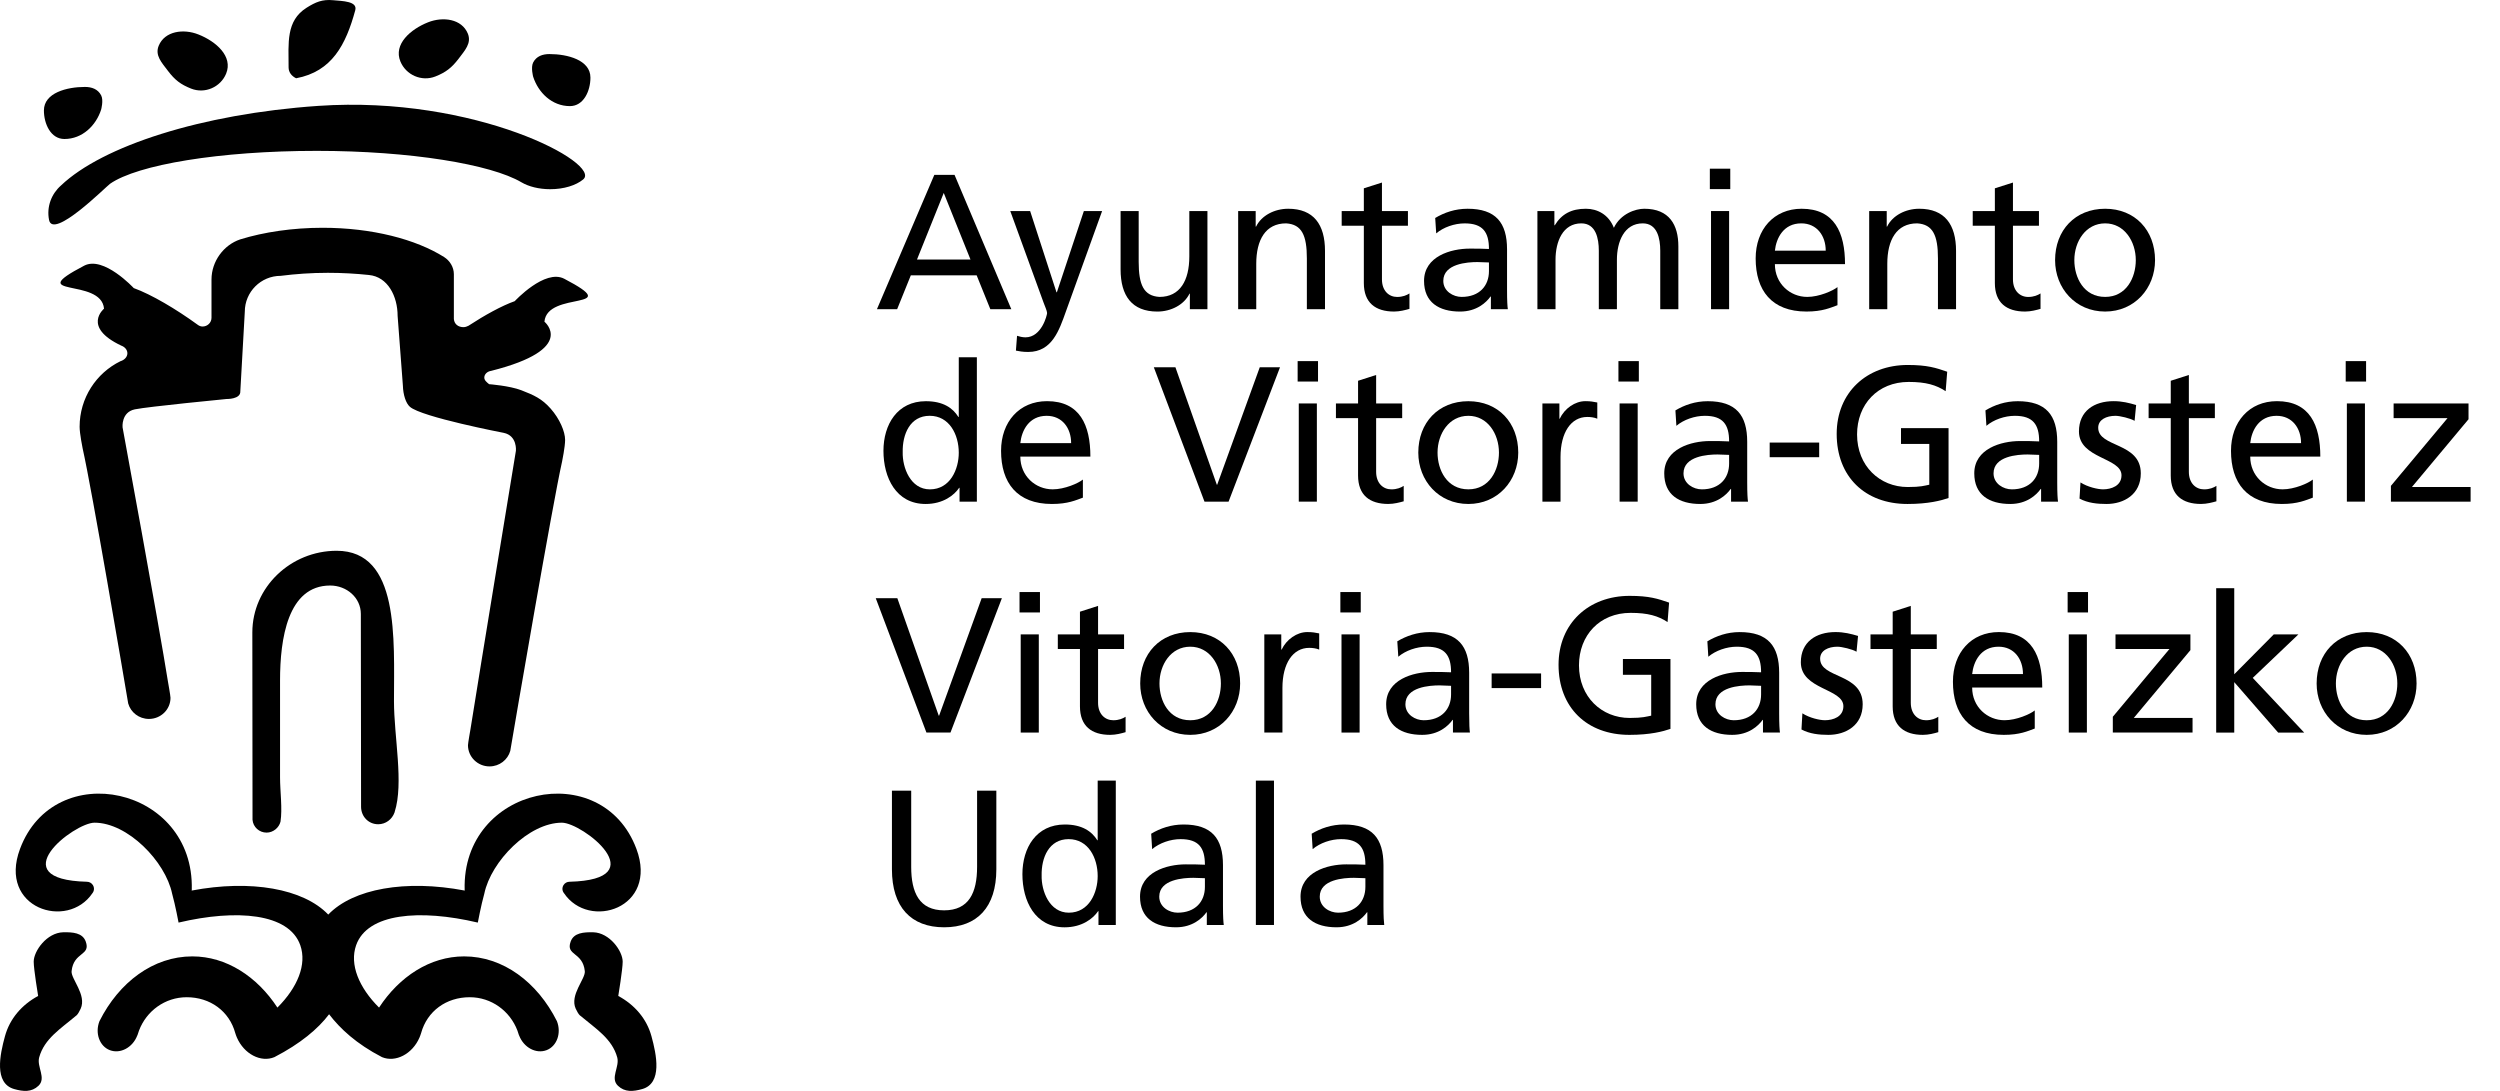
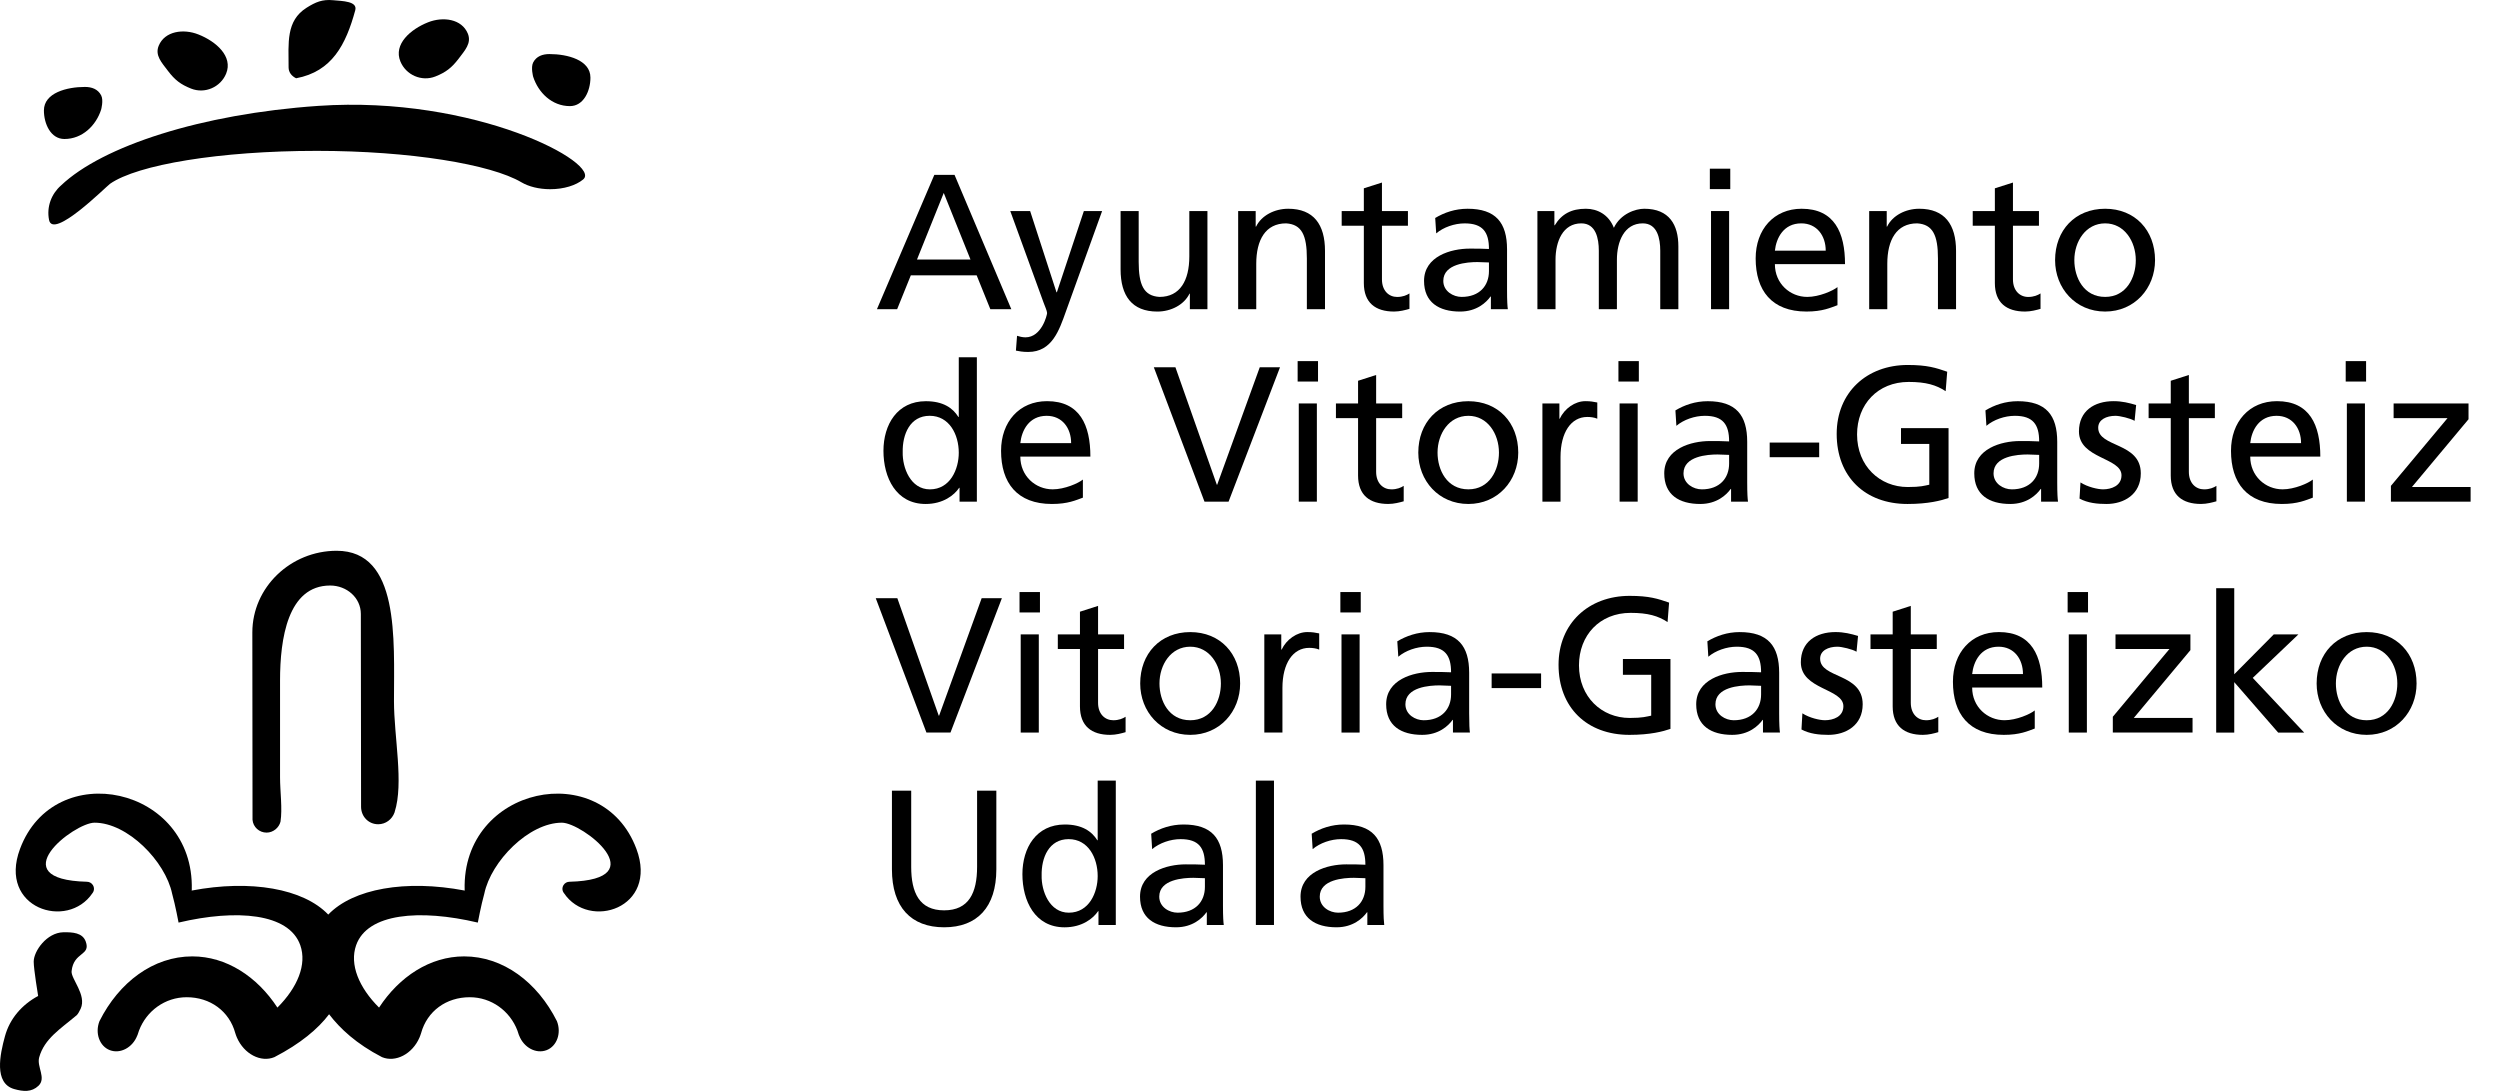
<svg xmlns="http://www.w3.org/2000/svg" width="110" height="48" viewBox="0 0 110 48" fill="none">
  <rect width="110" height="48" fill="white" />
  <path d="M41.525 8.489L40.347 11.42H42.702L41.525 8.489ZM41.11 7.695H42L44.498 13.605H43.575L42.973 12.115H40.076L39.474 13.605H38.585L41.11 7.695Z" fill="black" />
  <path d="M44.75 14.775C44.852 14.808 44.987 14.843 45.121 14.843C45.833 14.843 46.072 13.86 46.072 13.775C46.072 13.681 45.97 13.462 45.919 13.319L44.452 9.286H45.326L46.485 12.86H46.503L47.69 9.286H48.493L46.901 13.701C46.605 14.53 46.291 15.486 45.241 15.486C44.987 15.486 44.842 15.454 44.7 15.427L44.75 14.775Z" fill="black" />
  <path d="M53.127 13.606H52.354V12.92H52.338C52.101 13.411 51.525 13.709 50.924 13.709C49.805 13.709 49.306 13.014 49.306 11.853V9.286H50.102V11.522C50.102 12.531 50.322 13.022 51.017 13.064C51.924 13.064 52.33 12.336 52.33 11.285V9.286H53.127V13.606Z" fill="black" />
  <path d="M54.479 9.286H55.25V9.971H55.267C55.505 9.48 56.08 9.185 56.682 9.185C57.8 9.185 58.3 9.878 58.3 11.04V13.605H57.502V11.371C57.502 10.361 57.283 9.87 56.588 9.828C55.682 9.828 55.275 10.556 55.275 11.607V13.605H54.479V9.286Z" fill="black" />
  <path d="M61.949 9.931H60.806V12.293C60.806 12.792 61.109 13.066 61.474 13.066C61.72 13.066 61.898 12.988 62.016 12.911V13.59C61.838 13.641 61.593 13.708 61.339 13.708C60.517 13.708 60.009 13.319 60.009 12.455V9.931H59.034V9.286H60.009V8.286L60.806 8.032V9.286H61.949V9.931Z" fill="black" />
  <path d="M65.514 11.548C65.344 11.548 65.174 11.531 65.005 11.531C64.573 11.531 63.505 11.599 63.505 12.36C63.505 12.818 63.946 13.064 64.31 13.064C65.098 13.064 65.514 12.573 65.514 11.929V11.548ZM63.149 9.591C63.548 9.353 64.023 9.185 64.573 9.185C65.81 9.185 66.31 9.794 66.31 10.972V12.76C66.31 13.25 66.326 13.479 66.345 13.606H65.599V13.047H65.582C65.395 13.311 64.972 13.709 64.242 13.709C63.311 13.709 62.658 13.301 62.658 12.36C62.658 11.277 63.844 10.939 64.666 10.939C64.98 10.939 65.201 10.939 65.514 10.955C65.514 10.21 65.242 9.829 64.446 9.829C63.996 9.829 63.515 9.997 63.193 10.269L63.149 9.591Z" fill="black" />
  <path d="M67.646 9.286H68.393V9.913H68.41C68.713 9.413 69.145 9.185 69.78 9.185C70.28 9.185 70.782 9.437 71.01 10.024C71.305 9.404 71.96 9.185 72.349 9.185C73.45 9.185 73.848 9.896 73.848 10.837V13.605H73.051V11.03C73.051 10.498 72.924 9.828 72.281 9.828C71.468 9.828 71.144 10.626 71.144 11.429V13.605H70.348V11.03C70.348 10.498 70.221 9.828 69.577 9.828C68.765 9.828 68.443 10.626 68.443 11.429V13.605H67.646V9.286Z" fill="black" />
  <path d="M75.285 9.286H76.081V13.605H75.285V9.286ZM76.132 8.321H75.233V7.422H76.132V8.321Z" fill="black" />
  <path d="M80.332 11.03C80.332 10.372 79.942 9.828 79.256 9.828C78.477 9.828 78.155 10.472 78.095 11.03H80.332ZM80.849 13.429C80.544 13.538 80.197 13.708 79.486 13.708C77.951 13.708 77.249 12.777 77.249 11.371C77.249 10.092 78.054 9.185 79.272 9.185C80.714 9.185 81.181 10.235 81.181 11.623H78.095C78.095 12.479 78.764 13.064 79.519 13.064C80.044 13.064 80.653 12.792 80.849 12.633V13.429Z" fill="black" />
  <path d="M82.244 9.286H83.016V9.971H83.032C83.27 9.48 83.846 9.185 84.447 9.185C85.566 9.185 86.066 9.878 86.066 11.04V13.605H85.27V11.371C85.27 10.361 85.05 9.87 84.354 9.828C83.448 9.828 83.041 10.556 83.041 11.607V13.605H82.244V9.286Z" fill="black" />
  <path d="M89.714 9.931H88.57V12.293C88.57 12.792 88.875 13.066 89.241 13.066C89.486 13.066 89.664 12.988 89.783 12.911V13.59C89.604 13.641 89.358 13.708 89.104 13.708C88.283 13.708 87.774 13.319 87.774 12.455V9.931H86.8V9.286H87.774V8.286L88.57 8.032V9.286H89.714V9.931Z" fill="black" />
  <path d="M92.627 13.064C93.558 13.064 93.975 12.217 93.975 11.446C93.975 10.626 93.474 9.828 92.627 9.828C91.772 9.828 91.271 10.626 91.271 11.446C91.271 12.217 91.686 13.064 92.627 13.064ZM92.627 9.185C93.94 9.185 94.822 10.134 94.822 11.446C94.822 12.683 93.922 13.708 92.627 13.708C91.322 13.708 90.424 12.683 90.424 11.446C90.424 10.134 91.304 9.185 92.627 9.185Z" fill="black" />
  <path d="M40.915 21.532C41.812 21.532 42.186 20.642 42.186 19.921C42.186 19.117 41.769 18.295 40.906 18.295C40.041 18.295 39.703 19.108 39.719 19.897C39.703 20.574 40.059 21.532 40.915 21.532ZM42.22 21.464H42.203C41.989 21.786 41.5 22.175 40.729 22.175C39.424 22.175 38.872 21.015 38.872 19.837C38.872 18.677 39.483 17.653 40.737 17.653C41.492 17.653 41.922 17.947 42.168 18.346H42.186V15.72H42.982V22.073H42.22V21.464Z" fill="black" />
  <path d="M47.13 19.498C47.13 18.838 46.74 18.296 46.054 18.296C45.275 18.296 44.953 18.939 44.894 19.498H47.13ZM47.647 21.897C47.342 22.006 46.994 22.175 46.284 22.175C44.75 22.175 44.047 21.244 44.047 19.837C44.047 18.558 44.852 17.651 46.07 17.651C47.511 17.651 47.977 18.701 47.977 20.09H44.894C44.894 20.947 45.563 21.531 46.317 21.531C46.843 21.531 47.452 21.262 47.647 21.1V21.897Z" fill="black" />
  <path d="M54.057 22.073H52.998L50.769 16.161H51.719L53.54 21.327H53.557L55.429 16.161H56.32L54.057 22.073Z" fill="black" />
  <path d="M57.146 17.752H57.942V22.072H57.146V17.752ZM57.993 16.788H57.096V15.889H57.993V16.788Z" fill="black" />
  <path d="M61.696 18.397H60.55V20.759C60.55 21.261 60.856 21.532 61.221 21.532C61.466 21.532 61.645 21.456 61.763 21.378V22.057C61.585 22.107 61.339 22.174 61.084 22.174C60.264 22.174 59.755 21.786 59.755 20.922V18.397H58.781V17.752H59.755V16.754L60.55 16.499V17.752H61.696V18.397Z" fill="black" />
  <path d="M64.608 21.531C65.539 21.531 65.954 20.684 65.954 19.914C65.954 19.092 65.455 18.296 64.608 18.296C63.751 18.296 63.252 19.092 63.252 19.914C63.252 20.684 63.667 21.531 64.608 21.531ZM64.608 17.653C65.921 17.653 66.803 18.601 66.803 19.914C66.803 21.151 65.903 22.175 64.608 22.175C63.303 22.175 62.405 21.151 62.405 19.914C62.405 18.601 63.286 17.653 64.608 17.653Z" fill="black" />
  <path d="M67.866 17.752H68.613V18.423H68.629C68.841 17.973 69.299 17.651 69.757 17.651C69.992 17.651 70.111 17.677 70.281 17.71V18.423C70.138 18.363 69.977 18.346 69.84 18.346C69.128 18.346 68.663 19.024 68.663 20.108V22.073H67.866V17.752Z" fill="black" />
  <path d="M71.262 17.752H72.058V22.072H71.262V17.752ZM72.109 16.788H71.211V15.889H72.109V16.788Z" fill="black" />
  <path d="M76.081 20.015C75.913 20.015 75.742 19.997 75.573 19.997C75.141 19.997 74.074 20.065 74.074 20.828C74.074 21.286 74.514 21.532 74.879 21.532C75.666 21.532 76.081 21.04 76.081 20.395V20.015ZM73.718 18.058C74.116 17.82 74.59 17.653 75.141 17.653C76.378 17.653 76.877 18.261 76.877 19.439V21.227C76.877 21.718 76.894 21.946 76.912 22.073H76.167V21.514H76.151C75.963 21.777 75.539 22.175 74.811 22.175C73.878 22.175 73.227 21.77 73.227 20.828C73.227 19.744 74.412 19.406 75.234 19.406C75.549 19.406 75.769 19.406 76.081 19.422C76.081 18.677 75.809 18.296 75.013 18.296C74.565 18.296 74.082 18.465 73.761 18.736L73.718 18.058Z" fill="black" />
  <path d="M77.866 20.117H80.044V19.473H77.866V20.117Z" fill="black" />
  <path d="M85.609 17.212C85.192 16.94 84.744 16.805 83.982 16.805C82.617 16.805 81.711 17.795 81.711 19.117C81.711 20.506 82.712 21.429 83.94 21.429C84.524 21.429 84.676 21.37 84.889 21.327V19.533H83.644V18.838H85.736V21.913C85.414 22.022 84.854 22.175 83.93 22.175C82.058 22.175 80.814 20.972 80.814 19.092C80.814 17.269 82.135 16.059 83.94 16.059C84.803 16.059 85.184 16.186 85.677 16.356L85.609 17.212Z" fill="black" />
  <path d="M89.723 20.015C89.553 20.015 89.382 19.997 89.215 19.997C88.782 19.997 87.716 20.065 87.716 20.828C87.716 21.286 88.155 21.532 88.519 21.532C89.308 21.532 89.723 21.04 89.723 20.395V20.015ZM87.359 18.058C87.757 17.82 88.232 17.653 88.782 17.653C90.02 17.653 90.518 18.261 90.518 19.439V21.227C90.518 21.718 90.535 21.946 90.553 22.073H89.808V21.514H89.791C89.604 21.777 89.181 22.175 88.452 22.175C87.519 22.175 86.868 21.77 86.868 20.828C86.868 19.744 88.053 19.406 88.875 19.406C89.189 19.406 89.409 19.406 89.723 19.422C89.723 18.677 89.451 18.296 88.655 18.296C88.205 18.296 87.723 18.465 87.402 18.736L87.359 18.058Z" fill="black" />
  <path d="M91.541 21.227C91.855 21.429 92.304 21.531 92.533 21.531C92.897 21.531 93.346 21.378 93.346 20.914C93.346 20.125 91.474 20.191 91.474 18.982C91.474 18.085 92.142 17.651 92.999 17.651C93.373 17.651 93.677 17.728 93.99 17.821L93.922 18.517C93.744 18.407 93.27 18.296 93.084 18.296C92.677 18.296 92.321 18.465 92.321 18.82C92.321 19.7 94.195 19.447 94.195 20.828C94.195 21.752 93.456 22.175 92.686 22.175C92.28 22.175 91.863 22.133 91.499 21.938L91.541 21.227Z" fill="black" />
  <path d="M97.454 18.397H96.31V20.759C96.31 21.261 96.614 21.532 96.979 21.532C97.224 21.532 97.403 21.456 97.522 21.378V22.057C97.344 22.107 97.099 22.174 96.844 22.174C96.022 22.174 95.513 21.786 95.513 20.922V18.397H94.539V17.752H95.513V16.754L96.31 16.499V17.752H97.454V18.397Z" fill="black" />
  <path d="M101.247 19.498C101.247 18.838 100.857 18.296 100.17 18.296C99.391 18.296 99.07 18.939 99.01 19.498H101.247ZM101.764 21.897C101.459 22.006 101.11 22.175 100.401 22.175C98.867 22.175 98.164 21.244 98.164 19.837C98.164 18.558 98.968 17.651 100.187 17.651C101.628 17.651 102.094 18.701 102.094 20.09H99.01C99.01 20.947 99.68 21.531 100.434 21.531C100.959 21.531 101.568 21.262 101.764 21.1V21.897Z" fill="black" />
  <path d="M103.262 17.752H104.057V22.072H103.262V17.752ZM104.108 16.788H103.211V15.889H104.108V16.788Z" fill="black" />
  <path d="M105.2 21.378L107.691 18.398H105.319V17.752H108.615V18.447L106.124 21.429H108.707V22.073H105.2V21.378Z" fill="black" />
  <path d="M41.821 32.233H40.763L38.533 26.321H39.483L41.304 31.488H41.321L43.193 26.321H44.083L41.821 32.233Z" fill="black" />
  <path d="M44.911 27.913H45.707V32.233H44.911V27.913ZM45.758 26.948H44.859V26.05H45.758V26.948Z" fill="black" />
  <path d="M49.459 28.557H48.315V30.921C48.315 31.42 48.62 31.691 48.985 31.691C49.229 31.691 49.408 31.615 49.526 31.537V32.215C49.349 32.267 49.103 32.334 48.848 32.334C48.027 32.334 47.518 31.945 47.518 31.081V28.557H46.544V27.914H47.518V26.915L48.315 26.659V27.914H49.459V28.557Z" fill="black" />
  <path d="M52.371 31.691C53.303 31.691 53.719 30.845 53.719 30.073C53.719 29.251 53.22 28.455 52.371 28.455C51.516 28.455 51.017 29.251 51.017 30.073C51.017 30.845 51.431 31.691 52.371 31.691ZM52.371 27.812C53.686 27.812 54.566 28.759 54.566 30.073C54.566 31.31 53.667 32.334 52.371 32.334C51.066 32.334 50.169 31.31 50.169 30.073C50.169 28.759 51.05 27.812 52.371 27.812Z" fill="black" />
  <path d="M55.63 27.913H56.376V28.582H56.393C56.605 28.133 57.063 27.811 57.52 27.811C57.757 27.811 57.876 27.837 58.045 27.87V28.582C57.902 28.523 57.741 28.506 57.604 28.506C56.892 28.506 56.427 29.183 56.427 30.267V32.233H55.63V27.913Z" fill="black" />
  <path d="M59.026 27.913H59.823V32.233H59.026V27.913ZM59.873 26.948H58.976V26.05H59.873V26.948Z" fill="black" />
  <path d="M63.847 30.176C63.676 30.176 63.506 30.157 63.338 30.157C62.904 30.157 61.838 30.226 61.838 30.988C61.838 31.446 62.278 31.691 62.641 31.691C63.43 31.691 63.847 31.199 63.847 30.557V30.176ZM61.481 28.217C61.879 27.981 62.356 27.812 62.905 27.812C64.141 27.812 64.643 28.422 64.643 29.599V31.386C64.643 31.877 64.659 32.107 64.676 32.233H63.93V31.675H63.914C63.727 31.937 63.303 32.334 62.576 32.334C61.643 32.334 60.991 31.929 60.991 30.988C60.991 29.903 62.176 29.566 62.999 29.566C63.313 29.566 63.533 29.566 63.847 29.581C63.847 28.836 63.574 28.455 62.779 28.455C62.328 28.455 61.846 28.625 61.525 28.896L61.481 28.217Z" fill="black" />
  <path d="M65.632 30.276H67.808V29.632H65.632V30.276Z" fill="black" />
  <path d="M73.373 27.371C72.958 27.099 72.508 26.966 71.747 26.966C70.382 26.966 69.475 27.956 69.475 29.276C69.475 30.665 70.475 31.59 71.704 31.59C72.288 31.59 72.441 31.529 72.653 31.489V29.692H71.408V28.997H73.5V32.071C73.178 32.182 72.618 32.334 71.695 32.334C69.823 32.334 68.576 31.132 68.576 29.251C68.576 27.431 69.899 26.218 71.704 26.218C72.568 26.218 72.949 26.345 73.44 26.515L73.373 27.371Z" fill="black" />
  <path d="M77.488 30.176C77.317 30.176 77.148 30.157 76.979 30.157C76.546 30.157 75.479 30.226 75.479 30.988C75.479 31.446 75.92 31.691 76.284 31.691C77.071 31.691 77.488 31.199 77.488 30.557V30.176ZM75.124 28.217C75.522 27.981 75.996 27.812 76.546 27.812C77.784 27.812 78.283 28.422 78.283 29.599V31.386C78.283 31.877 78.3 32.107 78.318 32.233H77.571V31.675H77.556C77.368 31.937 76.944 32.334 76.217 32.334C75.285 32.334 74.633 31.929 74.633 30.988C74.633 29.903 75.818 29.566 76.64 29.566C76.953 29.566 77.174 29.566 77.488 29.581C77.488 28.836 77.216 28.455 76.419 28.455C75.97 28.455 75.488 28.625 75.166 28.896L75.124 28.217Z" fill="black" />
  <path d="M79.305 31.386C79.619 31.59 80.068 31.69 80.297 31.69C80.662 31.69 81.109 31.537 81.109 31.073C81.109 30.287 79.237 30.351 79.237 29.14C79.237 28.244 79.907 27.811 80.763 27.811C81.136 27.811 81.441 27.888 81.754 27.981L81.687 28.676C81.509 28.566 81.033 28.455 80.849 28.455C80.441 28.455 80.086 28.625 80.086 28.981C80.086 29.862 81.958 29.608 81.958 30.988C81.958 31.912 81.22 32.334 80.449 32.334C80.043 32.334 79.628 32.291 79.265 32.097L79.305 31.386Z" fill="black" />
  <path d="M85.218 28.557H84.075V30.921C84.075 31.42 84.379 31.691 84.744 31.691C84.988 31.691 85.168 31.615 85.285 31.537V32.215C85.107 32.267 84.862 32.334 84.607 32.334C83.787 32.334 83.278 31.945 83.278 31.081V28.557H82.302V27.914H83.278V26.915L84.075 26.659V27.914H85.218V28.557Z" fill="black" />
  <path d="M89.011 29.659C89.011 28.997 88.621 28.455 87.935 28.455C87.157 28.455 86.834 29.1 86.775 29.659H89.011ZM89.529 32.056C89.223 32.167 88.876 32.334 88.165 32.334C86.631 32.334 85.929 31.403 85.929 29.997C85.929 28.717 86.734 27.811 87.952 27.811C89.392 27.811 89.859 28.862 89.859 30.252H86.775C86.775 31.107 87.445 31.69 88.199 31.69C88.724 31.69 89.333 31.421 89.529 31.259V32.056Z" fill="black" />
  <path d="M91.026 27.913H91.823V32.233H91.026V27.913ZM91.873 26.948H90.976V26.05H91.873V26.948Z" fill="black" />
  <path d="M92.964 31.537L95.455 28.557H93.082V27.914H96.378V28.606L93.887 31.589H96.472V32.233H92.964V31.537Z" fill="black" />
  <path d="M97.512 25.88H98.307V29.667L100.045 27.914H101.129L99.121 29.827L101.384 32.234H100.239L98.307 30.014V32.234H97.512V25.88Z" fill="black" />
  <path d="M104.135 31.691C105.066 31.691 105.482 30.845 105.482 30.073C105.482 29.251 104.982 28.455 104.135 28.455C103.278 28.455 102.779 29.251 102.779 30.073C102.779 30.845 103.194 31.691 104.135 31.691ZM104.135 27.812C105.448 27.812 106.329 28.759 106.329 30.073C106.329 31.31 105.43 32.334 104.135 32.334C102.83 32.334 101.932 31.31 101.932 30.073C101.932 28.759 102.812 27.812 104.135 27.812Z" fill="black" />
  <path d="M43.839 38.251C43.839 39.912 42.999 40.801 41.542 40.801C40.084 40.801 39.245 39.912 39.245 38.251V34.788H40.093V38.142C40.093 39.277 40.449 40.055 41.542 40.055C42.635 40.055 42.992 39.277 42.992 38.142V34.788H43.839V38.251Z" fill="black" />
  <path d="M47.028 40.158C47.926 40.158 48.298 39.267 48.298 38.548C48.298 37.743 47.884 36.922 47.02 36.922C46.155 36.922 45.816 37.735 45.832 38.522C45.816 39.201 46.174 40.158 47.028 40.158ZM48.333 40.09H48.317C48.104 40.412 47.613 40.802 46.843 40.802C45.539 40.802 44.986 39.642 44.986 38.464C44.986 37.302 45.597 36.278 46.851 36.278C47.605 36.278 48.036 36.574 48.283 36.973H48.298V34.347H49.095V40.699H48.333V40.09Z" fill="black" />
  <path d="M53.016 38.641C52.847 38.641 52.676 38.624 52.508 38.624C52.075 38.624 51.007 38.692 51.007 39.453C51.007 39.912 51.448 40.158 51.812 40.158C52.601 40.158 53.016 39.666 53.016 39.022V38.641ZM50.652 36.684C51.05 36.446 51.525 36.278 52.075 36.278C53.312 36.278 53.811 36.887 53.811 38.065V39.853C53.811 40.344 53.828 40.572 53.846 40.699H53.1V40.141H53.084C52.897 40.403 52.474 40.801 51.745 40.801C50.812 40.801 50.161 40.396 50.161 39.453C50.161 38.37 51.346 38.032 52.168 38.032C52.481 38.032 52.701 38.032 53.016 38.048C53.016 37.303 52.744 36.922 51.948 36.922C51.498 36.922 51.017 37.091 50.694 37.362L50.652 36.684Z" fill="black" />
  <path d="M55.258 40.699H56.055V34.347H55.258V40.699Z" fill="black" />
  <path d="M60.077 38.641C59.908 38.641 59.738 38.624 59.569 38.624C59.136 38.624 58.069 38.692 58.069 39.453C58.069 39.912 58.511 40.158 58.874 40.158C59.662 40.158 60.077 39.666 60.077 39.022V38.641ZM57.714 36.684C58.112 36.446 58.587 36.278 59.136 36.278C60.375 36.278 60.873 36.887 60.873 38.065V39.853C60.873 40.344 60.89 40.572 60.906 40.699H60.163V40.141H60.146C59.959 40.403 59.536 40.801 58.807 40.801C57.874 40.801 57.223 40.396 57.223 39.453C57.223 38.37 58.408 38.032 59.23 38.032C59.544 38.032 59.764 38.032 60.077 38.048C60.077 37.303 59.806 36.922 59.01 36.922C58.56 36.922 58.078 37.091 57.757 37.362L57.714 36.684Z" fill="black" />
  <path d="M22.943 8.021C23.261 8.209 23.712 8.325 24.21 8.325C24.81 8.325 25.341 8.157 25.655 7.899C26.524 7.21 20.929 4.184 14.001 4.659C8.851 5.013 4.503 6.431 2.686 8.159C2.262 8.53 2.044 9.098 2.158 9.678C2.332 10.554 4.645 8.232 4.843 8.086C6.046 7.247 9.664 6.638 13.94 6.638C18.053 6.638 21.611 7.232 22.943 8.021Z" fill="black" />
  <path d="M13.489 0.341C12.576 0.918 12.698 1.893 12.698 2.964C12.698 3.187 12.837 3.35 13.029 3.444C14.608 3.149 15.219 1.965 15.631 0.452C15.74 0.052 15.071 0.048 14.653 0.009C14.182 -0.035 13.888 0.09 13.489 0.341Z" fill="black" />
  <path d="M23.459 3.376C23.686 4.079 24.287 4.669 25.077 4.669C25.678 4.669 25.979 4.004 25.979 3.414C25.979 2.637 24.964 2.379 24.175 2.379C23.874 2.379 23.602 2.473 23.459 2.749C23.348 2.967 23.459 3.376 23.459 3.376Z" fill="black" />
  <path d="M17.617 2.703C17.305 1.946 18.063 1.287 18.835 0.981C19.494 0.72 20.317 0.831 20.584 1.477C20.759 1.904 20.449 2.221 20.174 2.59C19.875 2.98 19.619 3.181 19.159 3.364C18.552 3.605 17.862 3.3 17.617 2.703Z" fill="black" />
  <path d="M4.45 4.822C4.225 5.525 3.623 6.116 2.834 6.116C2.233 6.116 1.932 5.45 1.932 4.86C1.932 4.083 2.946 3.825 3.736 3.825C4.037 3.825 4.307 3.92 4.451 4.196C4.564 4.414 4.45 4.822 4.45 4.822Z" fill="black" />
  <path d="M9.95 3.239C10.262 2.481 9.504 1.821 8.732 1.517C8.074 1.254 7.249 1.365 6.983 2.013C6.808 2.441 7.118 2.756 7.394 3.124C7.691 3.516 7.947 3.716 8.407 3.898C9.014 4.14 9.705 3.836 9.95 3.239Z" fill="black" />
-   <path d="M24.232 17.983C24.624 18.429 24.865 18.987 24.865 19.359C24.865 19.659 24.732 20.306 24.732 20.306C24.314 22.159 22.653 31.844 22.452 33.04C22.34 33.432 21.975 33.722 21.539 33.722C21.017 33.722 20.591 33.304 20.591 32.789C20.591 32.702 20.701 32.084 20.701 32.084C21.094 29.601 22.7 19.834 22.7 19.834C22.7 19.834 22.768 19.169 22.161 19.045C22.161 19.045 18.545 18.351 18.036 17.899C17.856 17.742 17.738 17.367 17.727 16.966L17.495 13.898C17.495 13.046 17.07 12.176 16.227 12.099C15.659 12.039 15.053 12.004 14.425 12.004C13.697 12.004 12.994 12.055 12.35 12.137C11.478 12.137 10.771 12.844 10.771 13.717L10.574 17.221C10.591 17.572 9.969 17.556 9.969 17.556C9.969 17.556 6.529 17.889 5.934 18.011C5.326 18.136 5.393 18.802 5.393 18.802C5.393 18.802 6.999 27.515 7.391 29.997C7.391 29.997 7.502 30.616 7.502 30.703C7.502 31.218 7.077 31.633 6.553 31.633C6.119 31.633 5.753 31.346 5.641 30.954C5.44 29.758 4.052 21.577 3.635 19.724C3.635 19.724 3.503 19.078 3.503 18.779C3.503 17.511 4.236 16.413 5.298 15.894C5.477 15.841 5.605 15.703 5.605 15.544C5.605 15.396 5.496 15.266 5.337 15.208C3.597 14.388 4.577 13.582 4.577 13.582C4.46 12.192 0.972 13.12 3.703 11.69C4.559 11.242 5.885 12.676 5.885 12.676C6.657 12.953 7.755 13.604 8.68 14.277C8.746 14.329 8.822 14.367 8.912 14.367C9.13 14.367 9.306 14.195 9.306 13.982V12.299C9.306 11.5 9.839 10.778 10.569 10.533C11.61 10.211 12.879 10.022 14.195 10.022C16.364 10.022 18.297 10.526 19.543 11.312C19.791 11.47 19.97 11.751 19.97 12.064V13.881V14.039C19.991 14.267 20.167 14.395 20.393 14.395C20.469 14.395 20.55 14.367 20.612 14.334C21.334 13.863 22.077 13.454 22.648 13.251C22.648 13.251 23.973 11.818 24.828 12.266C27.56 13.697 24.072 12.769 23.955 14.155C23.955 14.155 25.424 15.356 21.614 16.317C21.438 16.342 21.309 16.466 21.309 16.615C21.309 16.736 21.422 16.823 21.521 16.904C21.521 16.904 22.414 16.97 22.939 17.171C23.495 17.387 23.84 17.539 24.232 17.983Z" fill="black" />
  <path d="M11.103 27.828C11.103 25.84 12.79 24.234 14.813 24.234C17.589 24.234 17.335 28.115 17.335 30.845C17.335 32.438 17.772 34.452 17.365 35.727L17.359 35.75C17.251 36.053 16.97 36.267 16.64 36.267C16.217 36.267 15.887 35.93 15.887 35.495C15.887 35.495 15.877 30.363 15.877 27.013C15.877 26.299 15.254 25.763 14.528 25.763C12.659 25.763 12.322 28.108 12.322 29.945V34.201C12.322 34.818 12.431 35.585 12.342 36.154C12.275 36.42 12.021 36.635 11.73 36.635C11.404 36.635 11.136 36.387 11.111 36.072C11.111 36.072 11.103 31.062 11.103 27.828Z" fill="black" />
  <path d="M14.478 44.629C13.997 45.267 13.215 45.924 12.073 46.514C11.477 46.762 10.738 46.376 10.423 45.651C10.395 45.587 10.372 45.52 10.352 45.456C10.089 44.491 9.248 43.878 8.215 43.878C7.258 43.878 6.441 44.486 6.117 45.344L6.055 45.529C6.05 45.541 6.044 45.555 6.038 45.568C5.833 46.094 5.294 46.381 4.836 46.208C4.377 46.035 4.171 45.456 4.377 44.93C5.238 43.216 6.745 42.081 8.462 42.081C9.962 42.081 11.317 42.972 12.206 44.334C13.092 43.448 13.509 42.437 13.213 41.591C12.717 40.179 10.408 39.992 7.857 40.594C7.857 40.594 7.715 39.829 7.574 39.323C7.275 37.893 5.609 36.198 4.161 36.198C3.258 36.198 0.024 38.7 3.822 38.797C3.928 38.797 4.03 38.851 4.088 38.945C4.158 39.06 4.147 39.198 4.07 39.296C2.97 40.94 -0.096 39.966 0.88 37.353C2.389 33.299 8.563 34.593 8.438 39.152L8.432 39.185C11.03 38.691 13.35 39.099 14.443 40.242C15.538 39.1 17.854 38.691 20.45 39.185L20.445 39.152C20.318 34.593 26.493 33.299 28.003 37.353C28.977 39.966 25.911 40.94 24.813 39.296C24.734 39.198 24.724 39.06 24.794 38.945C24.851 38.851 24.954 38.797 25.06 38.797C28.858 38.7 25.623 36.198 24.723 36.198C23.271 36.198 21.605 37.893 21.309 39.323C21.167 39.829 21.024 40.594 21.024 40.594C18.474 39.992 16.165 40.179 15.669 41.591C15.373 42.437 15.79 43.448 16.678 44.334C17.567 42.972 18.921 42.081 20.422 42.081C22.138 42.081 23.643 43.216 24.504 44.93C24.711 45.456 24.504 46.035 24.046 46.208C23.586 46.381 23.049 46.094 22.844 45.568C22.839 45.555 22.831 45.541 22.827 45.529L22.766 45.344C22.44 44.486 21.625 43.878 20.668 43.878C19.632 43.878 18.794 44.491 18.529 45.456C18.509 45.52 18.486 45.587 18.458 45.651C18.146 46.376 17.405 46.762 16.808 46.514C15.679 45.929 14.961 45.258 14.478 44.624V44.629Z" fill="black" />
-   <path d="M25.544 44.699C26.203 45.255 26.932 45.701 27.158 46.525C27.273 46.943 26.834 47.435 27.19 47.774C27.491 48.062 27.854 48.032 28.26 47.918C29.157 47.66 28.883 46.395 28.665 45.596C28.455 44.821 27.917 44.205 27.204 43.822C27.204 43.822 27.398 42.648 27.398 42.314C27.398 41.844 26.821 41.038 26.101 41.02C25.683 41.013 25.253 41.039 25.111 41.424C24.876 42.06 25.643 41.872 25.732 42.733C25.767 43.066 25.056 43.78 25.332 44.384C25.377 44.485 25.458 44.626 25.506 44.668C25.515 44.683 25.535 44.689 25.544 44.699Z" fill="black" />
  <path d="M3.338 44.699C2.679 45.257 1.949 45.701 1.724 46.525C1.61 46.943 2.048 47.435 1.693 47.774C1.39 48.062 1.027 48.032 0.622 47.918C-0.275 47.66 -0.001 46.395 0.218 45.596C0.428 44.821 0.965 44.205 1.678 43.822C1.678 43.822 1.483 42.648 1.483 42.314C1.483 41.844 2.061 41.038 2.781 41.02C3.199 41.013 3.629 41.039 3.771 41.424C4.006 42.06 3.239 41.872 3.15 42.733C3.116 43.066 3.825 43.78 3.549 44.384C3.504 44.485 3.424 44.626 3.376 44.668C3.366 44.683 3.347 44.689 3.338 44.699Z" fill="black" />
</svg>